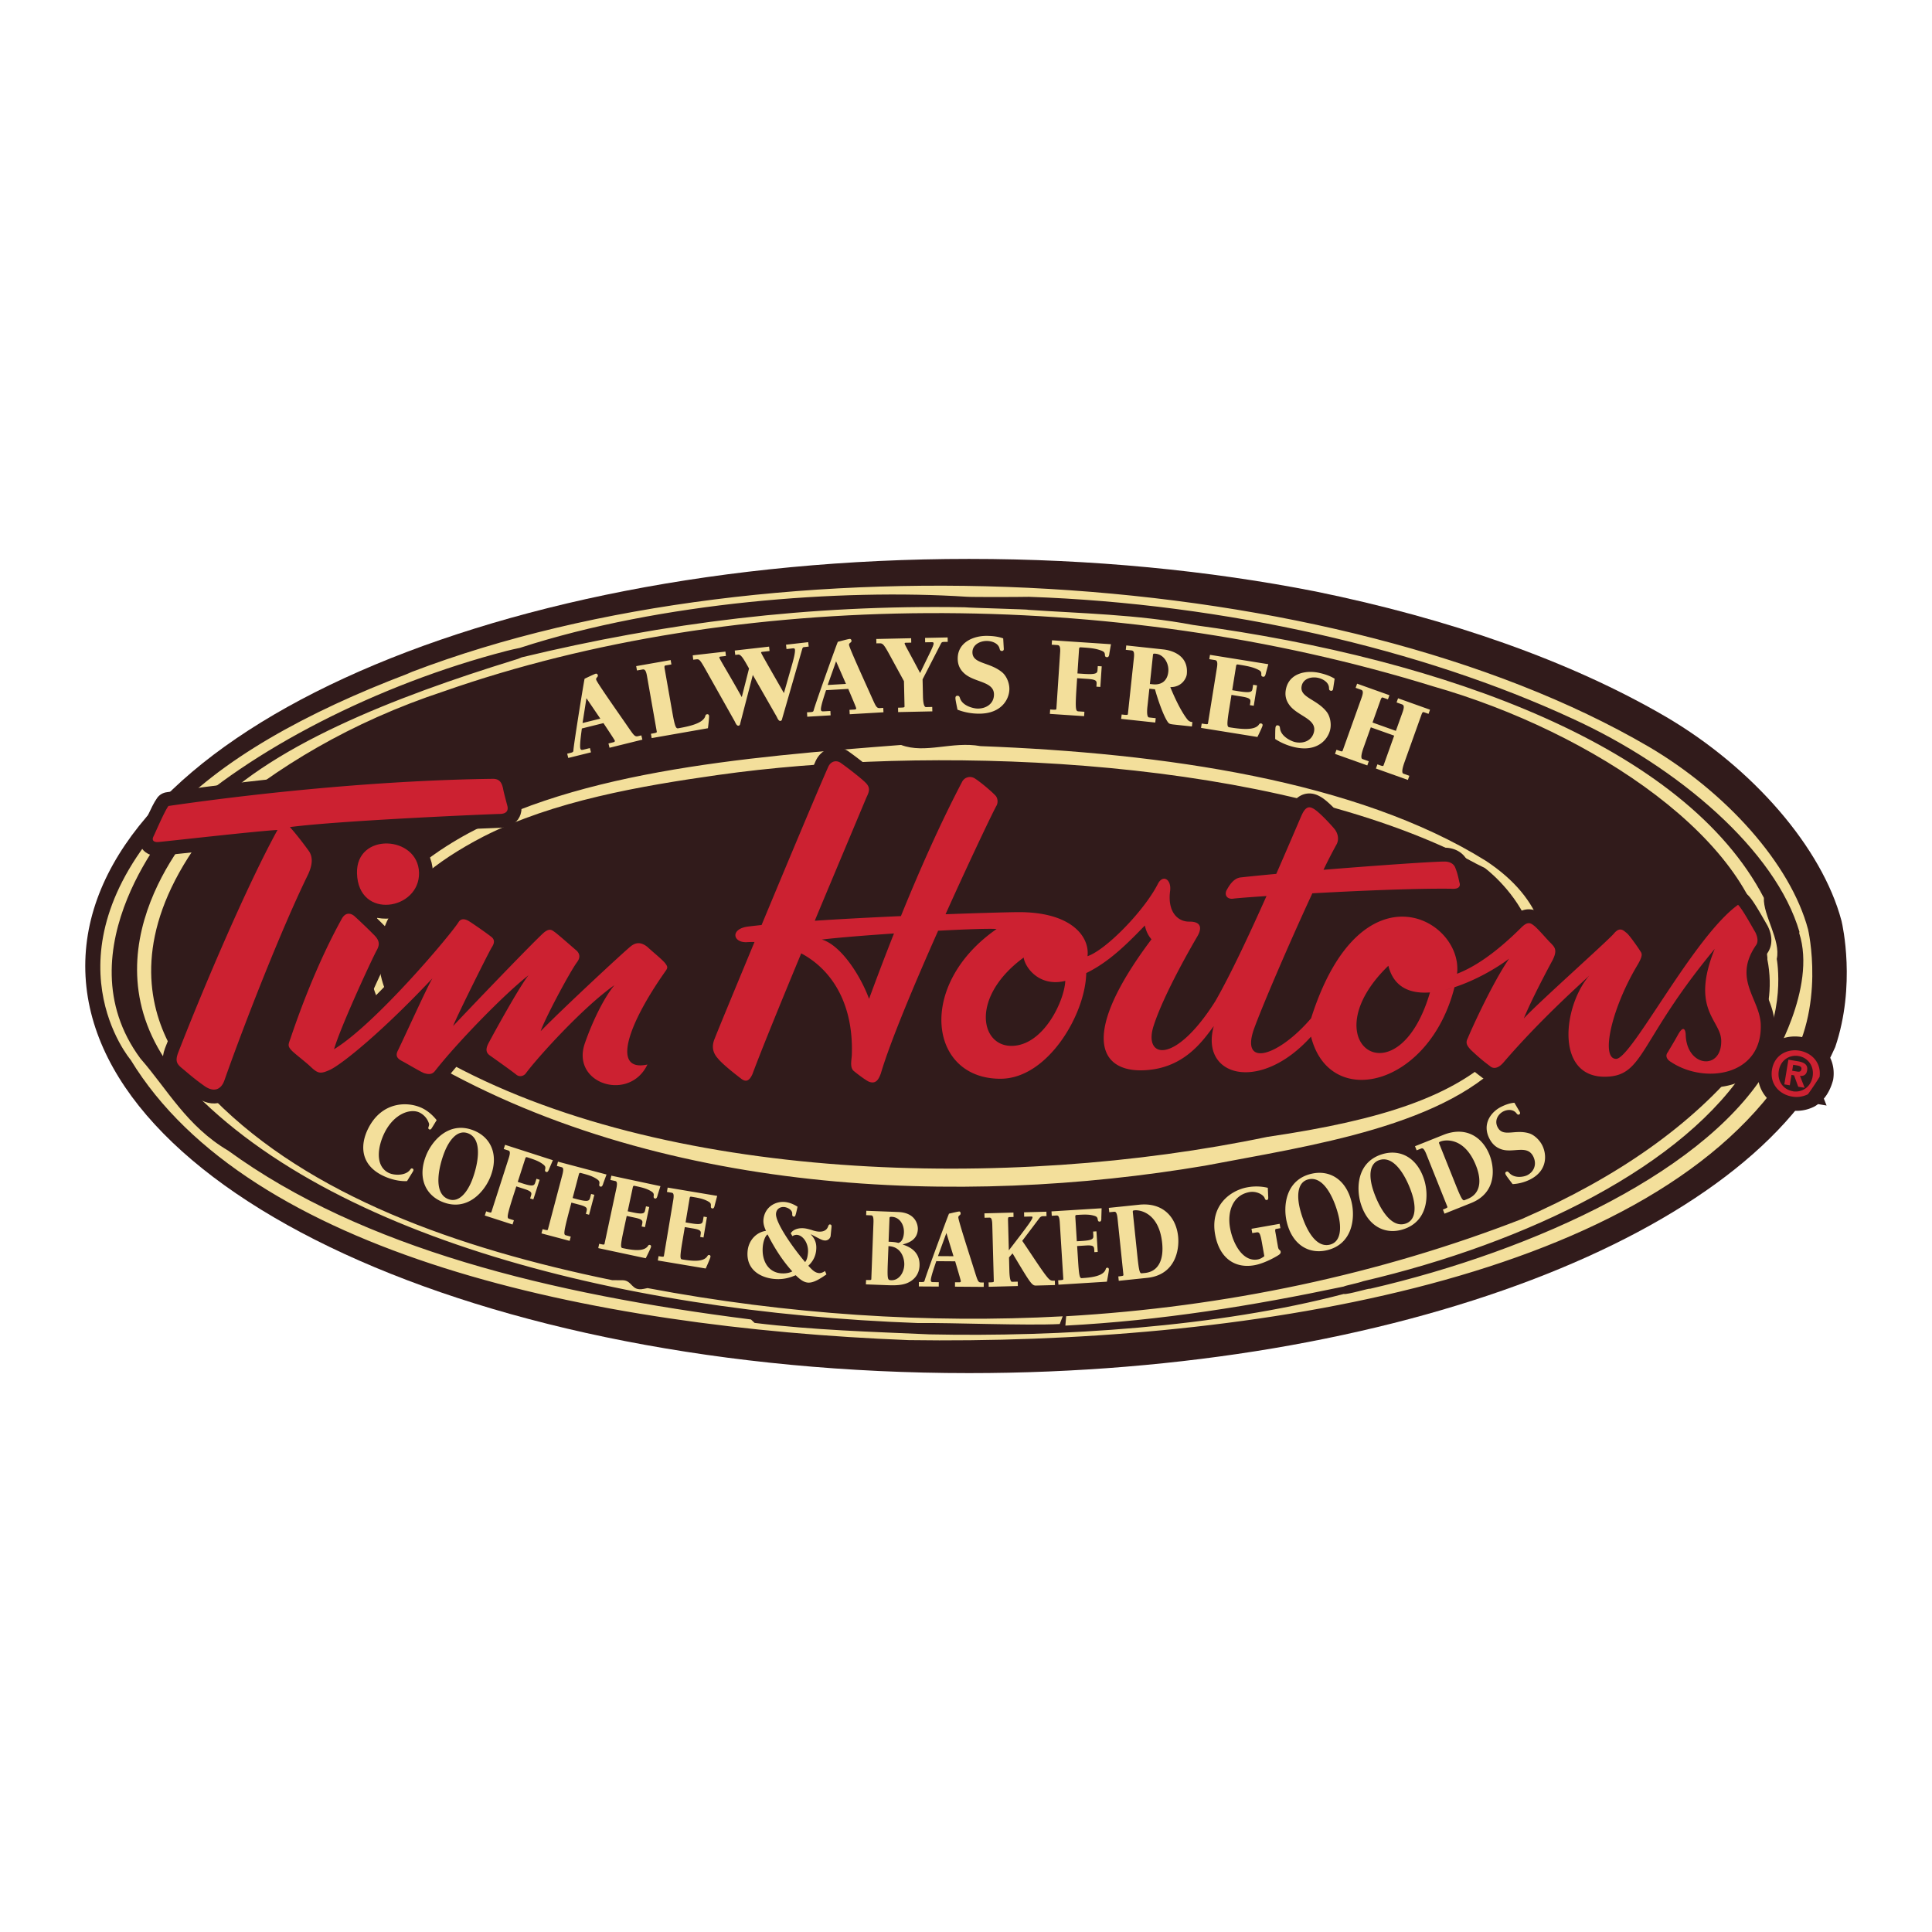
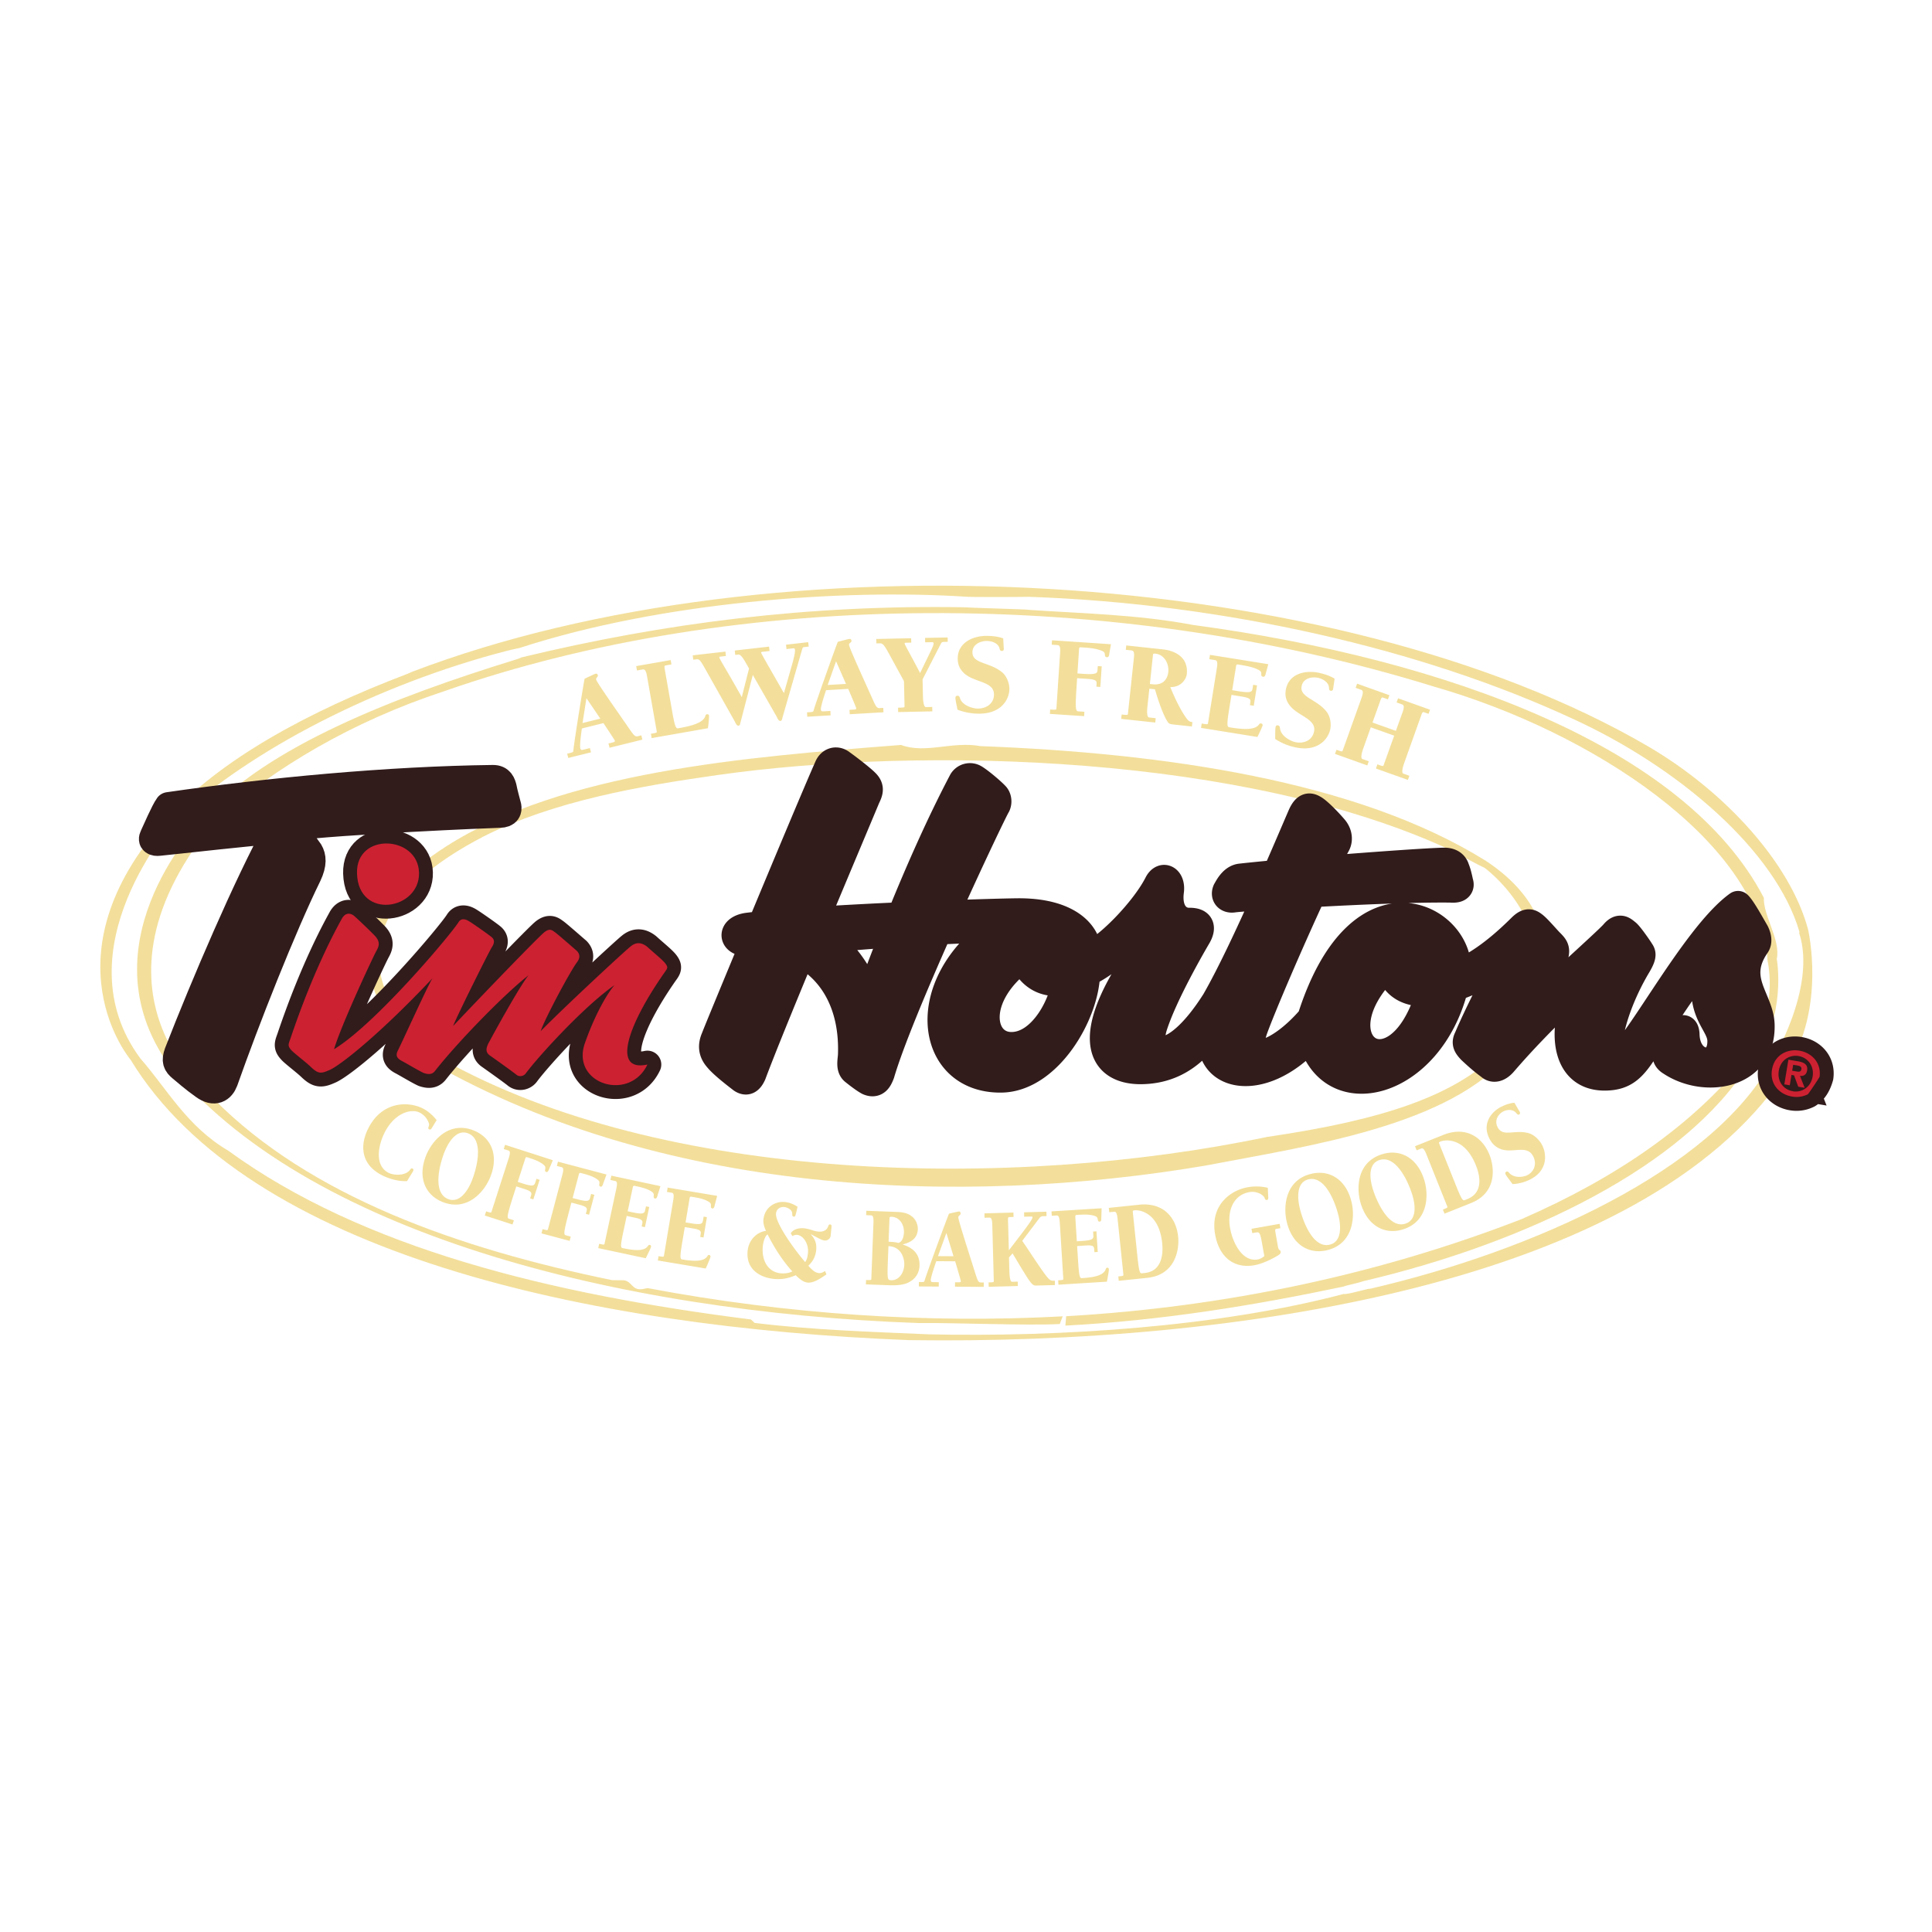
<svg xmlns="http://www.w3.org/2000/svg" width="2500" height="2500" viewBox="0 0 192.756 192.756">
  <path fill-rule="evenodd" clip-rule="evenodd" fill="#fff" d="M0 0h192.756v192.756H0V0z" />
-   <path d="M183.1 104.467c2.088-6.153.717-12.213.643-12.524-.008-.034-.014-.067-.025-.104-1.936-7.241-8.805-15.214-17.498-20.318-9.6-5.604-21.688-9.799-34.955-12.509-10.621-2.091-22.311-3.25-34.584-3.25-48.673 0-88.175 18.197-88.175 40.616 0 22.42 39.502 40.617 88.175 40.617 42.657 0 78.27-13.978 86.419-32.528z" fill-rule="evenodd" clip-rule="evenodd" fill="#311b1b" />
  <path d="M178.088 107.1c-14.094 21.082-55.141 27.085-87.417 26.604-31.941-1.256-65.863-8.634-77.633-27.959 0 0-8.75-10.288 3.497-23.973 5.362-5.979 14.185-10.766 24.061-14.522l.525-.228c36.163-13.792 92.174-10.737 123.356 7.468 7.75 4.549 14.17 11.712 15.914 18.238 0 0 1.846 7.875-2.166 13.963l-.137.409zM64.606 128.513c13.96 2.635 27.998 3.545 41.421 2.817l-.297.769c-3.375.169-10.719-.142-14.167-.1-29.858-1.084-61.21-8.949-74.807-25.934l-.328-.424c-7.945-12.105 3.834-23.975 3.834-23.975 6.159-7.182 19.444-12.226 30.978-15.792l.432-.135.374-.155c14.314-3.452 28.636-5.263 44.193-4.995.606.06 6.567.208 6.301.25 5.146.358 10.934.456 16.488 1.512 25.273 3.396 49.111 12.154 56.955 27.227-.086 1.745 1.701 4.229 1.285 6.095 0 0 1.049 5.605-2.336 10.306l-.449.15c-6.314 10.183-22.094 17.866-38.467 21.695-.586.213-1.725.416-1.957.535-9.064 1.914-18.209 3.396-27.766 3.898l.078-.936c15.908-.919 31.227-4.174 45.449-9.693 9.682-4.227 17.006-9.438 22.1-15.655 0 0 3.592-4.387 2.41-10.252l.002-.173C175.33 83.925 158.867 73.01 143 68.483c-32.053-9.925-69.528-9.731-98.671.475-9.419 3.104-16.835 7.656-22.603 12.603C7 99.09 21.35 109.667 21.35 109.667c9.565 9.656 24.251 14.875 39.731 18.056l1.066.005c.959.037.843 1.12 2.069.864l.39-.079zm28.111 4.616c12.978.276 28.751-.713 41.347-4.03.346.095 2.717-.635 2.604-.512 16.553-3.834 34.1-11.902 40.025-22.563 0 0 4.598-7.416 2.814-12.93l.023-.124c-2.355-8.079-12.061-16.448-22.689-21.289-14.945-6.924-34.588-11.457-54.168-12.136-1.047.023-5.733.036-6.247-.008-12.463-.81-30.492.521-44.568 5.106l-.674.145-.606.146c-12.902 3.332-25.691 9.915-33.151 16.957 0 0-11.47 12.82-3.419 23.715 2.684 3.067 4.64 6.771 8.763 9.196 13.383 9.739 32.143 14.312 52.154 16.843l.364.343c5.995.726 11.581.88 17.428 1.141z" fill-rule="evenodd" clip-rule="evenodd" fill="#f3df9b" />
  <path d="M150.75 104.991c-6.078 7.389-20.178 9.324-30.549 11.313-24.065 4.066-54.71 3.127-78.43-11.011 0 0-12.894-10.869 2.756-20.856 11.646-7.439 29.784-8.91 45.373-10.113 2.428.914 5.107-.399 7.921.117 18.211.686 37.578 3.439 50.412 11.437 11.896 7.832 2.517 19.113 2.517 19.113zm-2.609-18.39c-1.17-.557-2.25-1.197-3.381-1.775-20.383-9.497-52.44-10.433-73.123-7.507-7.729 1.095-16.38 2.586-23.363 6.121-20.819 10.779-4.201 22.213-4.201 22.213 22.076 12.392 56.695 13.147 82.369 7.774 11.643-1.705 18.615-4.093 23.062-8.44 9.383-10.513-1.363-18.386-1.363-18.386z" fill-rule="evenodd" clip-rule="evenodd" fill="#f3df9b" />
  <path d="M175.672 102.251c-.072-2.599-2.801-4.503-.504-7.906.275-.336.207-.831-.035-1.327-.359-.606-1.318-2.363-1.729-2.745-4.463 3.209-10.617 15.351-12.156 15.369-1.592.021-.477-5.028 2.135-9.38.652-1.114.369-1.166.189-1.496-.178-.273-1.01-1.479-1.299-1.698-.291-.217-.645-.656-1.252.07-.605.727-7.553 6.902-8.988 8.469.746-1.836 2.371-4.898 2.857-5.791.543-1.058.193-1.332-.16-1.713-.352-.328-1.35-1.533-1.754-1.804-.35-.274-.639-.325-1.246.292-2.658 2.635-4.729 3.932-6.361 4.562.648-5.432-9.584-11.225-14.562 4.444-3.254 3.803-7.033 4.956-5.719 1.121.781-2.186 3.574-8.706 5.846-13.593 4.721-.26 10.426-.501 13.801-.455.451.034.713-.025.838-.19.088-.113.098-.266.029-.451l.004.021c-.121-.612-.246-1.071-.387-1.404l.006.016c-.129-.454-.541-.709-1.131-.705-1.393.018-6.885.403-12.049.823a50.65 50.65 0 0 1 1.305-2.536c.27-.5.139-1.11-.215-1.546-.41-.493-1.584-1.752-2.104-2.023-.461-.268-.799-.154-1.176.679-.529 1.223-1.439 3.365-2.52 5.832-1.383.128-2.604.25-3.529.353-.746.067-1.184.847-1.393 1.221l-.051.085-.004.008-.004.01c-.094.232-.08.446.047.604.133.16.363.232.641.193.283-.044 1.527-.142 3.316-.261-1.678 3.76-3.582 7.842-5.105 10.49-4.09 6.472-7.24 5.68-6.137 2.399 1.051-3.221 3.879-8.071 4.367-8.908.379-.668.475-1.445-.834-1.429-1.137.015-2.191-.968-1.906-3.074.139-1.164-.729-1.651-1.215-.705-1.35 2.674-5.168 6.594-7.027 7.228.23-1.94-1.604-4.464-7.064-4.394-1.268.016-3.904.09-7.1.208 2.534-5.635 4.859-10.479 5.102-10.864.16-.335.09-.776-.143-.996-.41-.437-1.516-1.363-2.039-1.688a.878.878 0 0 0-1.243.291c-2.199 4.186-4.276 8.875-6.129 13.442-2.877.129-5.888.286-8.596.464 2.269-5.437 4.413-10.518 5.151-12.293.271-.557.428-.947-.039-1.439-.47-.491-1.979-1.636-2.446-1.962-.464-.382-1.086-.262-1.352.406-.983 2.214-3.969 9.341-6.621 15.714a74.5 74.5 0 0 0-1.368.155c-1.814.245-1.491 1.68-.015 1.551.229-.01.454-.015.679-.012-2.111 5.078-3.855 9.307-3.945 9.571-.32.722-.302 1.386.286 2.043.529.659 2.039 1.802 2.387 2.072.408.273.746.215 1.068-.509.888-2.389 2.823-7.122 4.864-12.042 3.155 1.677 5.249 5.171 5.045 10.203-.042.552-.194 1.218.214 1.546.405.327 1.045.817 1.45 1.034.749.322 1.02-.235 1.231-.79.931-3.163 3.339-8.895 5.72-14.251 2.802-.15 5.139-.229 5.834-.172-8.04 5.581-6.758 15.027.465 14.938 4.66-.059 8.404-6.445 8.477-10.541 2.266-1.106 4.041-2.875 5.848-4.746.062.276.191.829.66 1.376-7.137 9.496-5.215 13.124-1.008 13.072 4.211-.054 6.123-2.954 7.225-4.407-1.4 5.053 4.619 6.694 9.703 1.043 1.85 7.388 11.795 4.998 14.312-4.929 2.045-.668 4.1-1.83 5.449-2.847-1.754 2.568-3.896 7.354-4.111 7.91-.271.503-.092.776.318 1.215.469.436 1.051.98 1.867 1.579.348.327.859.269 1.412-.402 3.859-4.475 7.859-7.958 8.525-8.63-2.648 3.076-3.422 10.17 1.586 10.107 3.926-.051 3.26-3.526 10.918-12.754-2.451 6.063.592 7.075.648 9.124.082 3.04-3.455 2.699-3.543-.565-.014-.443-.199-.993-.742-.046-.488.89-.816 1.394-1.033 1.782-.277.336-.152.721.312.991 3.362 2.23 9.089 1.385 8.952-3.707zm-88.964-2.596c-.921-2.478-2.88-5.388-4.715-5.917 1.628-.193 4.363-.415 7.199-.606a273.533 273.533 0 0 0-2.484 6.523zm14.241 4.692c-3.188.041-4.119-4.929 1.182-8.812.139.993 1.559 2.965 4.154 2.328-.096 2.019-2.181 6.445-5.336 6.484zm37.569-7.995c.539 2.166 2.184 2.816 4.152 2.661-3.238 11.086-12.012 4.949-4.152-2.661zm5.64 2.416c.254-.062.506-.134.764-.214a7.304 7.304 0 0 1-.764.214z" fill-rule="evenodd" clip-rule="evenodd" fill="#311b1b" />
  <path d="M175.672 102.251c-.072-2.599-2.801-4.503-.504-7.906.275-.336.207-.831-.035-1.327-.359-.606-1.318-2.363-1.729-2.745-4.463 3.209-10.617 15.351-12.156 15.369-1.592.021-.477-5.028 2.135-9.38.652-1.114.369-1.166.189-1.496-.178-.273-1.01-1.479-1.299-1.698-.291-.217-.645-.656-1.252.07-.605.727-7.553 6.902-8.988 8.469.746-1.836 2.371-4.898 2.857-5.791.543-1.058.193-1.332-.16-1.713-.352-.328-1.35-1.533-1.754-1.804-.35-.274-.639-.325-1.246.292-2.658 2.635-4.729 3.932-6.361 4.562.648-5.432-9.584-11.225-14.562 4.444-3.254 3.803-7.033 4.956-5.719 1.121.781-2.186 3.574-8.706 5.846-13.593 4.721-.26 10.426-.501 13.801-.455.451.034.713-.025.838-.19.088-.113.098-.266.029-.451l.004.021c-.121-.612-.246-1.071-.387-1.404l.006.016c-.129-.454-.541-.709-1.131-.705-1.393.018-6.885.403-12.049.823a50.65 50.65 0 0 1 1.305-2.536c.27-.5.139-1.11-.215-1.546-.41-.493-1.584-1.752-2.104-2.023-.461-.268-.799-.154-1.176.679-.529 1.223-1.439 3.365-2.52 5.832-1.383.128-2.604.25-3.529.353-.746.067-1.184.847-1.393 1.221l-.051.085-.004.008-.004.01c-.094.232-.08.446.047.604.133.16.363.232.641.193.283-.044 1.527-.142 3.316-.261-1.678 3.76-3.582 7.842-5.105 10.49-4.09 6.472-7.24 5.68-6.137 2.399 1.051-3.221 3.879-8.071 4.367-8.908.379-.668.475-1.445-.834-1.429-1.137.015-2.191-.968-1.906-3.074.139-1.164-.729-1.651-1.215-.705-1.35 2.674-5.168 6.594-7.027 7.228.23-1.94-1.604-4.464-7.064-4.394-1.268.016-3.904.09-7.1.208 2.534-5.635 4.859-10.479 5.102-10.864.16-.335.09-.776-.143-.996-.41-.437-1.516-1.363-2.039-1.688a.878.878 0 0 0-1.243.291c-2.199 4.186-4.276 8.875-6.129 13.442-2.877.129-5.888.286-8.596.464 2.269-5.437 4.413-10.518 5.151-12.293.271-.557.428-.947-.039-1.439-.47-.491-1.979-1.636-2.446-1.962-.464-.382-1.086-.262-1.352.406-.983 2.214-3.969 9.341-6.621 15.714a74.5 74.5 0 0 0-1.368.155c-1.814.245-1.491 1.68-.015 1.551.229-.01.454-.015.679-.012-2.111 5.078-3.855 9.307-3.945 9.571-.32.722-.302 1.386.286 2.043.529.659 2.039 1.802 2.387 2.072.408.273.746.215 1.068-.509.888-2.389 2.823-7.122 4.864-12.042 3.155 1.677 5.249 5.171 5.045 10.203-.042.552-.194 1.218.214 1.546.405.327 1.045.817 1.45 1.034.749.322 1.02-.235 1.231-.79.931-3.163 3.339-8.895 5.72-14.251 2.802-.15 5.139-.229 5.834-.172-8.04 5.581-6.758 15.027.465 14.938 4.66-.059 8.404-6.445 8.477-10.541 2.266-1.106 4.041-2.875 5.848-4.746.062.276.191.829.66 1.376-7.137 9.496-5.215 13.124-1.008 13.072 4.211-.054 6.123-2.954 7.225-4.407-1.4 5.053 4.619 6.694 9.703 1.043 1.85 7.388 11.795 4.998 14.312-4.929 2.045-.668 4.1-1.83 5.449-2.847-1.754 2.568-3.896 7.354-4.111 7.91-.271.503-.092.776.318 1.215.469.436 1.051.98 1.867 1.579.348.327.859.269 1.412-.402 3.859-4.475 7.859-7.958 8.525-8.63-2.648 3.076-3.422 10.17 1.586 10.107 3.926-.051 3.26-3.526 10.918-12.754-2.451 6.063.592 7.075.648 9.124.082 3.04-3.455 2.699-3.543-.565-.014-.443-.199-.993-.742-.046-.488.89-.816 1.394-1.033 1.782-.277.336-.152.721.312.991 3.362 2.23 9.089 1.385 8.952-3.707m-88.964-2.596c-.921-2.478-2.88-5.388-4.715-5.917 1.628-.193 4.363-.415 7.199-.606a273.533 273.533 0 0 0-2.484 6.523m14.241 4.692c-3.188.041-4.119-4.929 1.182-8.812.139.993 1.559 2.965 4.154 2.328-.096 2.019-2.181 6.445-5.336 6.484m37.569-7.995c.539 2.166 2.184 2.816 4.152 2.661-3.238 11.086-12.012 4.949-4.152-2.661m5.64 2.416c.254-.062.506-.134.764-.214a7.304 7.304 0 0 1-.764.214" fill="none" stroke="#311b1b" stroke-width="2.766" stroke-linecap="round" stroke-linejoin="round" stroke-miterlimit="2.613" />
  <path d="M16.805 80.413c10.002-1.451 21.98-2.581 32.37-2.709.75-.008.906.513 1.012.947.056.364.34 1.386.449 1.819.054.317-.005.728-.779.738-.797.01-15.981.655-20.935 1.311.702.766 1.628 2.01 1.943 2.461.296.501.384 1.182-.148 2.307-2.554 5.21-6.218 14.515-8.35 20.563-.287.759-.952 1.244-2.028.46-1.103-.785-1.704-1.348-2.232-1.775-.48-.403-.627-.697-.345-1.477 2.652-6.807 6.93-16.807 9.924-22.251-1.897.093-10.221 1.04-11.836 1.197-.397.049-.776-.083-.531-.565.243-.502 1.079-2.474 1.486-3.026z" fill-rule="evenodd" clip-rule="evenodd" fill="#311b1b" />
  <path d="M16.805 80.413c10.002-1.451 21.98-2.581 32.37-2.709.75-.008.906.513 1.012.947.056.364.34 1.386.449 1.819.054.317-.005.728-.779.738-.797.01-15.981.655-20.935 1.311.702.766 1.628 2.01 1.943 2.461.296.501.384 1.182-.148 2.307-2.554 5.21-6.218 14.515-8.35 20.563-.287.759-.952 1.244-2.028.46-1.103-.785-1.704-1.348-2.232-1.775-.48-.403-.627-.697-.345-1.477 2.652-6.807 6.93-16.807 9.924-22.251-1.897.093-10.221 1.04-11.836 1.197-.397.049-.776-.083-.531-.565.243-.502 1.079-2.474 1.486-3.026" fill="none" stroke="#311b1b" stroke-width="2.766" stroke-linecap="round" stroke-linejoin="round" stroke-miterlimit="2.613" />
  <path d="M35.617 87.132c-.113-4.126 6.087-3.792 6.19-.074.101 3.739-6.063 4.773-6.19.074z" fill-rule="evenodd" clip-rule="evenodd" fill="#311b1b" />
  <path d="M35.617 87.132c-.113-4.126 6.087-3.792 6.19-.074.101 3.739-6.063 4.773-6.19.074" fill="none" stroke="#311b1b" stroke-width="2.766" stroke-linecap="round" stroke-linejoin="round" stroke-miterlimit="2.613" />
  <path d="M37.333 93.294c.7.7.455 1.156.186 1.641-.537 1.033-3.548 7.524-4.19 9.747 4.198-2.562 11.764-11.577 12.435-12.704.227-.344.604-.325 1.009-.08.38.222 2.08 1.412 2.32 1.636.191.181.317.478-.044 1.007-.315.526-3.383 6.655-3.842 7.824 2.962-3.139 8.572-8.957 9.124-9.375.553-.416.769-.167 1.059.034.286.201 1.919 1.641 2.162 1.842.191.204.436.566.029 1.118-.77 1.037-3.311 5.837-3.633 6.89 2.304-2.356 8.388-7.997 8.984-8.461.576-.464 1.118-.379 1.67.07.529.495 1.489 1.259 1.781 1.643.292.385.225.476-.093.914-3.703 5.292-5.265 9.942-1.696 9.168-1.798 3.786-7.69 1.92-6.229-2.157.849-2.428 2.008-4.657 2.939-5.762-3.153 2.206-7.731 7.281-8.861 8.824-.228.276-.648.349-.935.102-.503-.403-2.178-1.59-2.658-1.929-.525-.382-.281-.907-.012-1.39.266-.507 3.014-5.535 3.899-6.596-2.364 1.832-7.042 6.634-9.31 9.514-.271.369-.599.418-1.143.242-.499-.222-1.714-.959-2.191-1.205-.451-.244-.694-.513-.358-1.112.998-2.09 2.99-6.491 3.416-7.137-5.174 5.493-9.032 8.552-10.187 9.114-.927.423-1.186.426-1.858-.181-.555-.542-1.466-1.216-1.946-1.665-.485-.495-.415-.611-.175-1.274 2.407-7.148 4.758-11.262 5.114-11.927.379-.689.9-.56 1.236-.29a52.495 52.495 0 0 1 1.998 1.915z" fill-rule="evenodd" clip-rule="evenodd" fill="#311b1b" />
  <path d="M37.333 93.294c.7.7.455 1.156.186 1.641-.537 1.033-3.548 7.524-4.19 9.747 4.198-2.562 11.764-11.577 12.435-12.704.227-.344.604-.325 1.009-.08.38.222 2.08 1.412 2.32 1.636.191.181.317.478-.044 1.007-.315.526-3.383 6.655-3.842 7.824 2.962-3.139 8.572-8.957 9.124-9.375.553-.416.769-.167 1.059.034.286.201 1.919 1.641 2.162 1.842.191.204.436.566.029 1.118-.77 1.037-3.311 5.837-3.633 6.89 2.304-2.356 8.388-7.997 8.984-8.461.576-.464 1.118-.379 1.67.07.529.495 1.489 1.259 1.781 1.643.292.385.225.476-.093.914-3.703 5.292-5.265 9.942-1.696 9.168-1.798 3.786-7.69 1.92-6.229-2.157.849-2.428 2.008-4.657 2.939-5.762-3.153 2.206-7.731 7.281-8.861 8.824-.228.276-.648.349-.935.102-.503-.403-2.178-1.59-2.658-1.929-.525-.382-.281-.907-.012-1.39.266-.507 3.014-5.535 3.899-6.596-2.364 1.832-7.042 6.634-9.31 9.514-.271.369-.599.418-1.143.242-.499-.222-1.714-.959-2.191-1.205-.451-.244-.694-.513-.358-1.112.998-2.09 2.99-6.491 3.416-7.137-5.174 5.493-9.032 8.552-10.187 9.114-.927.423-1.186.426-1.858-.181-.555-.542-1.466-1.216-1.946-1.665-.485-.495-.415-.611-.175-1.274 2.407-7.148 4.758-11.262 5.114-11.927.379-.689.9-.56 1.236-.29a52.495 52.495 0 0 1 1.998 1.915" fill="none" stroke="#311b1b" stroke-width="2.766" stroke-linecap="round" stroke-linejoin="round" stroke-miterlimit="2.613" />
  <path d="M178.568 108.279l-.545-.091.406-2.464.949.16c.656.11 1.012.356.918.919-.074.454-.373.572-.713.539l.469 1.187-.643-.108-.416-1.133-.258-.044-.167 1.035zm2.971-.837a28.245 28.245 0 0 1-1.16 1.731 2.533 2.533 0 0 1-1.592.23c-1.252-.212-2.234-1.241-1.994-2.687.238-1.444 1.492-2.098 2.746-1.889 1.225.21 2.193 1.21 2 2.615zm-2.25-.534c.242.042.395.016.439-.255.041-.255-.238-.319-.445-.356l-.379-.062-.098.591.483.082zm.162-1.545c-.934-.157-1.807.415-1.979 1.468-.174 1.054.467 1.89 1.402 2.039l-.002.008c.912.152 1.805-.426 1.975-1.477.174-1.052-.486-1.885-1.396-2.038z" fill-rule="evenodd" clip-rule="evenodd" fill="#311b1b" />
  <path d="M178.568 108.279l-.545-.091.406-2.464.949.16c.656.11 1.012.356.918.919-.074.454-.373.572-.713.539l.469 1.187-.643-.108-.416-1.133-.258-.044-.167 1.035zm.721-1.371c.242.042.396.015.439-.255.039-.254-.238-.319-.445-.356l-.379-.062-.098.591.483.082zm1.09 2.266c.58-.352.945-.956 1.16-1.731.193-1.405-.775-2.405-2-2.613-1.254-.209-2.508.444-2.746 1.889s.742 2.475 1.994 2.687a2.547 2.547 0 0 0 1.592-.232zm-.928-3.811c-.934-.157-1.807.415-1.979 1.468-.174 1.053.467 1.89 1.402 2.039l-.002.008c.912.152 1.805-.426 1.975-1.477.174-1.052-.486-1.885-1.396-2.038z" fill="none" stroke="#311b1b" stroke-width="2.766" stroke-miterlimit="2.613" />
  <path d="M43.16 112.418c-.085.127-.17.341-.338.259-.124-.062-.095-.163-.054-.284.048-.146.062-.218.015-.343a1.849 1.849 0 0 0-.908-1.043c-.906-.449-2.555.085-3.512 2.013-.686 1.386-.965 3.313.418 3.999.5.251 1.652.318 2.124-.299.075-.105.137-.19.26-.129.096.046.106.143.055.245-.072.145-.325.524-.606 1.001-.815.049-1.749-.209-2.454-.56-2.235-1.107-2.224-3.076-1.438-4.66 1.367-2.754 3.99-2.757 5.432-2.042.544.271 1.019.688 1.411 1.18l-.405.663zM44.352 114.929c.408-1.031 1.228-2.299 2.361-1.85 1.562.616.901 3.352.367 4.707-.41 1.028-1.236 2.293-2.368 1.844-1.565-.616-.897-3.349-.36-4.701zm-.183 4.998c2.459.974 4.172-1.034 4.758-2.516.864-2.183.059-3.942-1.675-4.629-2.457-.973-4.162 1.037-4.748 2.521-.864 2.18-.07 3.938 1.665 4.624zM50.759 115.538c.216-.671.066-.718-.072-.764l-.431-.137.134-.419 4.77 1.536-.328.769c-.07.147-.142.465-.328.405-.121-.041-.147-.121-.114-.256.055-.236.003-.327-.151-.461-.426-.344-.88-.504-1.59-.733-.132-.041-.188-.06-.245.116l-.748 2.322.516.166c1.045.338 1.138.186 1.234-.111l.116-.364.317.104-.629 1.956-.318-.101.062-.199c.109-.33.158-.485-.629-.738l-.813-.261-.208.648c-.774 2.399-.736 2.508-.503 2.583l.47.149-.137.421-2.766-.894.134-.418c.432.137.496.16.531.049l1.726-5.368zM56.108 117.2c.181-.682.029-.724-.113-.759l-.437-.116.111-.426 4.844 1.282-.289.784c-.06.152-.114.473-.305.424-.124-.033-.152-.114-.126-.251.044-.239-.015-.325-.175-.451-.443-.322-.906-.457-1.628-.647-.132-.034-.188-.05-.237.129l-.622 2.358.521.137c1.063.281 1.146.123 1.226-.178l.098-.366.322.085-.526 1.989-.322-.088.054-.201c.087-.333.129-.49-.669-.702l-.826-.219-.175.661c-.645 2.436-.604 2.541-.366 2.603l.475.127-.11.426-2.811-.746.111-.423c.436.116.502.132.534.021l1.441-5.453zM61.494 118.572c.147-.688-.007-.72-.152-.751l-.441-.095.093-.429 4.898 1.045-.251.798c-.051.155-.09.478-.284.436-.124-.025-.157-.103-.139-.242.034-.24-.031-.325-.196-.444-.458-.299-.927-.41-1.657-.567-.135-.028-.191-.038-.23.142l-.511 2.385.53.113c1.076.23 1.151.066 1.215-.237l.081-.372.325.07-.429 2.01-.328-.069.044-.204c.072-.338.106-.495-.699-.668l-.836-.179-.302 1.412c-.328 1.524-.315 1.752-.124 1.793.903.193 2.105.402 2.534-.19.06-.093.101-.145.207-.121.095.021.128.098.108.201-.031.135-.367.817-.524 1.127l-4.737-1.011.092-.432c.441.096.511.111.534-.003l1.179-5.518zM67.17 119.736c.116-.694-.039-.72-.183-.743l-.446-.074.071-.434 4.942.828-.214.808c-.046.154-.072.479-.266.446-.124-.021-.163-.098-.15-.234.021-.243-.044-.326-.214-.434-.472-.281-.945-.372-1.683-.494-.134-.022-.193-.033-.224.15l-.403 2.405.534.088c1.084.183 1.151.018 1.203-.289l.065-.377.328.054-.341 2.031-.328-.058.034-.203c.056-.343.085-.503-.731-.638l-.841-.142-.239 1.425c-.259 1.537-.235 1.765-.042 1.799.911.152 2.119.307 2.521-.306.057-.095.096-.146.202-.132.095.019.134.094.116.196-.023.137-.33.837-.472 1.151l-4.777-.8.073-.434c.446.075.513.085.534-.028l.931-5.561zM76.58 123.158c.686 1.345 1.488 2.618 2.469 3.689-.343.188-.812.225-1.172.188-1.244-.123-1.909-1.267-1.772-2.684.036-.355.177-.992.475-1.193zm2.479.173a.746.746 0 0 1 .467-.129c.635.062 1.175.916 1.084 1.814-.034.345-.095.676-.284.9-1.512-1.796-2.98-4.044-2.903-4.836.049-.495.444-.689.826-.653.292.031.802.256.792.671-.005.152.003.269.16.284.078.007.122-.023.147-.101.062-.124.19-.738.225-.885-.38-.248-.826-.432-1.265-.473-.95-.094-2.016.511-2.137 1.742-.041.412.09.797.253 1.137-.919.12-1.727.901-1.834 2.006-.184 1.863 1.28 2.658 2.619 2.789.771.075 1.435-.046 2.178-.368.343.335.733.688 1.2.735.616.059 1.339-.463 1.868-.816l-.144-.34c-.171.124-.397.227-.604.209-.438-.045-.696-.349-1.062-.733.436-.41.722-.905.784-1.548.067-.679-.115-1.128-.525-1.562l.02-.021c.986.514 1.089.581 1.332.606a.55.55 0 0 0 .614-.428l.083-.839c.018-.163.03-.312-.135-.328-.108-.01-.145.067-.186.168-.157.495-.608.578-.999.542a2.624 2.624 0 0 1-.647-.157c-.258-.073-.498-.143-.771-.171-.441-.041-1.032.049-1.324.498l.168.287zM88.641 124.327c1.333.051 1.602 1.297 1.579 1.865-.032.831-.56 1.563-1.295 1.535-.364-.013-.413-.016-.346-1.818l.062-1.582zm-2.225-3.091l.452.018c.147.005.304.01.278.714l-.214 5.639c-.002.113-.072.111-.524.096l-.018.438 2.103.08c.638.023 1.383.042 1.993-.201.679-.275 1.223-.847 1.256-1.747.046-1.236-.767-1.821-1.662-2.098l.003-.023c.603-.162 1.453-.464 1.491-1.527.007-.209-.054-1.634-1.979-1.705l-3.162-.122-.017.438zm2.33.286c.005-.14.152-.122.229-.119.736.028 1.241.718 1.21 1.571-.016.415-.166.955-.562 1.032-.281-.08-.586-.104-.968-.119l.091-2.365zM95.132 125.333l-1.551-.01.841-2.307.71 2.317zm.165.509c.201.684.565 1.902.565 1.981 0 .117-.119.113-.178.113l-.402-.002-.003.438 2.867.021.006-.438-.287-.003c-.283-.002-.332-.198-.619-1.102-.567-1.809-1.636-5.099-1.633-5.388.002-.22.227-.194.227-.39.003-.105-.046-.196-.134-.199-.129 0-.728.147-1.024.214-.119.241-2.243 5.995-2.424 6.64-.041.163-.08.186-.314.184l-.266-.003-.005.442 1.986.012.003-.438-.542-.006c-.137 0-.253 0-.253-.199.003-.379.514-1.774.544-1.891l1.886.014zM100.67 125.452l.033 1.329c.008.231.031 1.109.266 1.104l.57-.016.012.438-2.906.077-.014-.438c.451-.013.521-.013.52-.129L99 122.181c-.018-.708-.174-.703-.322-.697l-.451.01-.012-.438 2.896-.078.01.438-.371.011c-.139.005-.168.005-.182.224l.084 3.097c1.967-2.549 2.363-3.102 2.359-3.3-.004-.08-.053-.077-.23-.075l-.6.016-.01-.438 2.23-.06.01.441-.361.008c-.051.002-.217.006-.359.206l-1.701 2.253c1.043 1.522 2.254 3.444 2.688 3.826.191.169.311.152.564.147l.012.438-1.867.05c-.439.013-.545-.171-2.365-3.21l-.352.402zM105.734 121.958c-.045-.704-.199-.694-.348-.687l-.451.028-.027-.438 5-.312-.025.836c-.012.163.039.483-.158.495-.127.009-.18-.056-.199-.195-.035-.24-.115-.305-.309-.374-.521-.162-1.004-.145-1.746-.099-.137.008-.197.011-.186.197l.15 2.433.539-.033c1.1-.07 1.129-.245 1.107-.556l-.023-.381.334-.021.129 2.055-.334.021-.012-.21c-.023-.343-.033-.505-.857-.453l-.852.055.092 1.439c.098 1.559.168 1.772.365 1.763.922-.06 2.135-.181 2.387-.868.031-.107.057-.167.166-.172.098-.009.152.059.156.162.012.14-.131.888-.197 1.229l-4.834.302-.027-.439c.451-.025.52-.03.512-.146l-.352-5.631zM113.02 120.924c-.014-.15.045-.155.199-.171.471-.049 2.412.215 2.73 3.259.16 1.54-.279 2.844-1.725 2.994l-.311.03c-.197.021-.277-.19-.439-1.744l-.454-4.368zm-1.401 6.864l2.834-.295c2.787-.289 3.23-2.766 3.088-4.134-.193-1.86-1.453-3.417-3.887-3.164l-3.029.315.047.436.449-.046c.146-.016.303-.031.377.671l.584 5.61c.01.115-.059.12-.508.169l.045.438zM126.521 119.218c.021.338.033.475-.119.504-.117.02-.178-.039-.221-.174-.111-.343-.809-.738-1.516-.614-1.693.3-2.225 1.977-1.943 3.571.266 1.515 1.242 3.419 2.76 3.151.242-.042.469-.176.66-.328l-.244-1.375c-.178-1.015-.283-1.043-.582-.991l-.377.066-.078-.431 2.809-.495.074.434-.365.064c-.137.023-.166.029-.148.247l.271 1.539c.072.41.227.265.268.493.027.146-.068.234-.164.309-.07.06-1.34.847-2.471 1.046-1.945.343-3.49-.724-3.906-3.092-.508-2.891 1.541-4.39 3.244-4.688a4.884 4.884 0 0 1 2.016.054l.032.71zM129.678 120.534c-.258-1.079-.316-2.586.869-2.87 1.633-.39 2.662 2.229 3 3.646.26 1.078.307 2.588-.879 2.872-1.635.39-2.652-2.232-2.99-3.648zm2.717 4.2c2.572-.613 2.822-3.241 2.453-4.792-.543-2.283-2.213-3.264-4.027-2.83-2.572.614-2.814 3.238-2.443 4.789.542 2.285 2.202 3.267 4.017 2.833zM136.975 118.657c-.334-1.061-.492-2.559.668-2.924 1.604-.503 2.812 2.037 3.248 3.428.334 1.059.486 2.56-.678 2.926-1.602.504-2.801-2.041-3.238-3.43zm3.005 3.998c2.521-.79 2.59-3.43 2.111-4.949-.703-2.24-2.434-3.103-4.217-2.542-2.521.792-2.578 3.427-2.1 4.949.703 2.238 2.427 3.102 4.206 2.542zM143.592 114.104c-.057-.14-.004-.16.143-.22.439-.176 2.381-.454 3.518 2.39.576 1.438.512 2.81-.842 3.35l-.291.116c-.18.074-.316-.109-.896-1.559l-1.632-4.077zm.527 6.984l2.646-1.058c2.6-1.042 2.35-3.543 1.84-4.82-.695-1.739-2.332-2.89-4.602-1.981l-2.828 1.13.162.408.422-.165c.137-.057.279-.114.543.539l2.096 5.238c.041.108-.023.132-.441.3l.162.409zM151.619 110.922c.055.087.059.214-.045.266-.123.062-.191-.011-.273-.11-.338-.439-.924-.383-1.303-.196-.51.252-.924.882-.592 1.556.537 1.089 1.746.183 3.188.645.486.16 1.018.658 1.287 1.208.461.935.504 2.534-1.24 3.396a4.401 4.401 0 0 1-1.727.452c-.191-.253-.611-.795-.689-.95-.068-.145-.057-.229.068-.289.123-.062.205.039.297.135.549.581 1.482.366 1.771.222.645-.317 1.016-1.053.613-1.873-.59-1.192-1.963-.336-3.143-.705-.572-.183-.975-.552-1.258-1.133-.697-1.409.17-2.611 1.217-3.127.406-.199.84-.361 1.303-.397l.526.9zM59.894 71.699l-1.773.438.388-2.477 1.385 2.039zm.312.446c.4.604 1.117 1.677 1.135 1.754.029.114-.105.147-.172.163l-.462.114.106.428 3.277-.81-.103-.426-.328.08c-.325.08-.429-.098-.98-.89-1.094-1.588-3.128-4.465-3.197-4.746-.054-.214.211-.255.163-.446-.024-.101-.104-.175-.204-.152-.145.036-.795.351-1.115.503-.074.269-1.071 6.457-1.117 7.135-.005.167-.047.201-.315.269l-.305.075.106.426 2.268-.561-.106-.426-.617.153c-.157.038-.292.072-.341-.119-.09-.372.147-1.871.152-1.989l2.155-.535zM67.06 70.961c.269 1.535.374 1.741.604 1.701 1.071-.189 2.475-.483 2.699-1.203.028-.111.052-.173.175-.196.116-.018.184.038.201.142.026.137-.061.903-.108 1.251l-5.613.985-.075-.431c.523-.093.602-.106.583-.22l-.978-5.558c-.122-.694-.304-.661-.475-.632l-.523.093-.078-.434 3.44-.604.075.434-.512.09c-.159.026-.193.034-.177.253l.762 4.329zM80.684 64.509l-.446.052c-.103.013-.149.018-.201.195l-1.993 6.918c-.022.108-.044.238-.183.253-.206.022-.314-.336-.402-.478l-2.351-4.108-1.247 4.808c-.021.108-.042.237-.181.253-.206.023-.317-.336-.402-.478l-2.916-5.184c-.539-.95-.602-.991-.911-.955l-.287.033-.051-.436 3.264-.372.049.436-.529.061c-.046.005-.137.015-.129.084.019.173.767 1.331 2.24 3.958l.723-2.852c-.465-.82-.777-1.424-1.076-1.391l-.3.033-.049-.436 3.425-.39.049.438-.713.08c-.046.005-.139.015-.131.085.013.104 1.285 2.296 2.276 4.033l.857-3.005c.08-.3.279-1.01.243-1.329-.016-.15-.121-.14-.281-.122l-.562.064-.049-.436 2.216-.253.048.441zM84.403 68.235l-1.824.106.836-2.364.988 2.258zm.227.496c.282.668.79 1.854.795 1.936.005.115-.131.123-.201.126l-.473.028.025.439 3.368-.196-.023-.439-.335.021c-.335.019-.405-.175-.802-1.055-.787-1.76-2.258-4.962-2.276-5.251-.01-.22.255-.212.245-.408-.007-.104-.07-.193-.173-.186-.152.008-.846.199-1.189.287-.124.252-2.234 6.152-2.405 6.812-.037.162-.083.188-.359.206l-.312.016.025.441 2.33-.137-.023-.438-.635.036c-.163.011-.302.018-.312-.178-.023-.381.485-1.812.514-1.93l2.216-.13zM94.557 64.037l-.325.005c-.253.007-.276.031-.354.17l-1.832 3.566.037 1.665c.005.232.025 1.109.301 1.104l.625-.015.01.441-3.412.073-.007-.439c.565-.013.647-.013.645-.129l-.057-2.521-1.478-2.707c-.578-1.053-.661-1.074-1.02-1.066l-.252.005-.011-.438 3.479-.075.01.439-.475.01c-.15.002-.184.005-.184.075.003.127.437.834 1.543 2.949.918-1.927 1.354-2.701 1.347-2.954-.003-.129-.093-.126-.279-.122l-.565.01-.01-.438 2.253-.047.011.439zM100.148 64.734c.012.103-.049.217-.188.214-.162-.002-.193-.095-.229-.225-.115-.544-.758-.767-1.256-.774-.67-.013-1.439.353-1.455 1.104-.023 1.212 1.727.97 2.99 2.046.42.366.707 1.055.695 1.667-.021 1.04-.834 2.482-3.123 2.436a5.92 5.92 0 0 1-2.052-.397c-.062-.312-.211-.985-.206-1.161.003-.16.062-.23.222-.228.163.006.196.132.24.262.261.769 1.355 1.009 1.738 1.016.844.017 1.627-.466 1.645-1.377.027-1.332-1.873-1.206-2.907-2.083-.501-.425-.723-.937-.71-1.584.032-1.572 1.582-2.237 2.957-2.209.533.01 1.074.067 1.58.25l.059 1.043zM105.771 65.085c.047-.705-.137-.718-.312-.728l-.529-.036.029-.439 5.883.392-.146.826c-.033.16-.021.484-.252.469-.15-.01-.201-.083-.205-.222-.008-.245-.096-.32-.309-.416-.586-.235-1.152-.287-2.029-.343-.16-.011-.229-.016-.242.167l-.162 2.436.635.042c1.293.085 1.35-.085 1.369-.395l.025-.382.393.025-.137 2.054-.393-.025.014-.209c.023-.346.035-.505-.934-.57l-1.004-.067-.043.681c-.17 2.513-.094 2.611.191 2.629l.578.039-.027.439-3.416-.227.029-.439c.529.037.611.042.621-.075l.373-5.626zM115.035 65.32c.014-.126.117-.113.27-.098.861.093 1.342 1.017 1.256 1.809-.094.886-.666 1.334-1.541 1.241l-.297-.03.312-2.922zm-.363 3.391l.562.061c.258.958.852 2.694 1.297 3.291.133.176.248.188.697.237l1.688.181.049-.437c-.312-.033-.424-.162-.566-.35-.592-.785-1.197-2.059-1.639-3.141 1.195.011 1.609-.934 1.646-1.277.236-2.206-2.096-2.456-2.336-2.482l-3.703-.399-.047.438.529.057c.174.019.357.039.281.738l-.6 5.609c-.014.116-.094.106-.623.049l-.049.437 3.404.366.045-.436-.666-.073c-.275-.028-.184-.903-.156-1.132l.187-1.737zM121.416 66.602c.111-.694-.07-.725-.242-.753l-.523-.083.07-.433 5.818.934-.221.808c-.049.155-.068.48-.295.444-.148-.023-.193-.101-.184-.24.016-.243-.064-.328-.27-.441-.561-.289-1.119-.389-1.986-.529-.16-.025-.229-.039-.258.145l-.387 2.407.627.103c1.277.204 1.354.042 1.402-.268l.059-.377.389.065-.328 2.03-.387-.062.035-.206c.053-.343.078-.503-.881-.656l-.99-.16-.23 1.427c-.248 1.541-.213 1.768.014 1.804 1.072.173 2.494.356 2.943-.253.062-.096.105-.147.232-.127.113.019.16.096.145.199-.023.137-.359.834-.514 1.148l-5.627-.906.068-.434c.527.084.607.098.625-.015l.896-5.571zM133.002 68.747c-.014.103-.098.204-.23.172-.16-.035-.17-.134-.176-.266-.002-.56-.586-.908-1.068-1.019-.656-.153-1.484.046-1.654.779-.273 1.182 1.488 1.306 2.5 2.621.336.444.475 1.177.336 1.773-.234 1.014-1.328 2.255-3.559 1.738a5.997 5.997 0 0 1-1.926-.814c.004-.32-.002-1.01.037-1.18.039-.157.109-.211.266-.174.158.038.162.169.182.304.098.806 1.117 1.267 1.488 1.355.822.188 1.688-.119 1.896-1.008.299-1.296-1.584-1.567-2.414-2.638-.404-.521-.512-1.068-.367-1.698.355-1.533 2.01-1.86 3.352-1.549.52.12 1.035.287 1.492.571l-.155 1.033zM139.939 71.046c.236-.663.062-.725-.102-.785l-.5-.178.148-.416 3.189 1.141-.148.413-.393-.139c-.15-.054-.186-.067-.281.134l-1.727 4.833c-.076.217-.373 1.044-.109 1.138l.596.214-.148.413-3.188-1.138.148-.416c.498.181.576.207.615.098l1.059-2.962-2.332-.831-.723 2.025c-.076.217-.373 1.045-.113 1.138l.633.225-.146.414-3.225-1.151.15-.413c.498.178.576.206.613.098l1.9-5.313c.234-.664.061-.728-.102-.784l-.5-.179.146-.415 3.225 1.151-.15.415-.424-.153c-.152-.054-.186-.066-.281.132l-.832 2.331 2.33.833.672-1.873z" fill-rule="evenodd" clip-rule="evenodd" fill="#f3df9b" />
-   <path d="M175.672 102.251c-.072-2.599-2.801-4.503-.504-7.906.275-.336.207-.831-.035-1.327-.359-.606-1.318-2.363-1.729-2.745-4.463 3.209-10.617 15.351-12.156 15.369-1.592.021-.477-5.028 2.135-9.38.652-1.114.369-1.166.189-1.496-.178-.273-1.01-1.479-1.299-1.698-.291-.217-.645-.656-1.252.07-.605.727-7.553 6.902-8.988 8.469.746-1.836 2.371-4.898 2.857-5.791.543-1.058.193-1.332-.16-1.713-.352-.328-1.35-1.533-1.754-1.804-.35-.274-.639-.325-1.246.292-2.658 2.635-4.729 3.932-6.361 4.562.648-5.432-9.584-11.225-14.562 4.444-3.254 3.803-7.033 4.956-5.719 1.121.781-2.186 3.574-8.706 5.846-13.593 4.721-.26 10.426-.501 13.801-.455.451.034.713-.025.838-.19.088-.113.098-.266.029-.451l.004.021c-.121-.612-.246-1.071-.387-1.404l.006.016c-.129-.454-.541-.709-1.131-.705-1.393.018-6.885.403-12.049.823a50.65 50.65 0 0 1 1.305-2.536c.27-.5.139-1.11-.215-1.546-.41-.493-1.584-1.752-2.104-2.023-.461-.268-.799-.154-1.176.679-.529 1.223-1.439 3.365-2.52 5.832-1.383.128-2.604.25-3.529.353-.746.067-1.184.847-1.393 1.221l-.051.085-.004.008-.004.01c-.094.232-.08.446.047.604.133.16.363.232.641.193.283-.044 1.527-.142 3.316-.261-1.678 3.76-3.582 7.842-5.105 10.49-4.09 6.472-7.24 5.68-6.137 2.399 1.051-3.221 3.879-8.071 4.367-8.908.379-.668.475-1.445-.834-1.429-1.137.015-2.191-.968-1.906-3.074.139-1.164-.729-1.651-1.215-.705-1.35 2.674-5.168 6.594-7.027 7.228.23-1.94-1.604-4.464-7.064-4.394-1.268.016-3.904.09-7.1.208 2.534-5.635 4.859-10.479 5.102-10.864.16-.335.09-.776-.143-.996-.41-.437-1.516-1.363-2.039-1.688a.878.878 0 0 0-1.243.291c-2.199 4.186-4.276 8.875-6.129 13.442-2.877.129-5.888.286-8.596.464 2.269-5.437 4.413-10.518 5.151-12.293.271-.557.428-.947-.039-1.439-.47-.491-1.979-1.636-2.446-1.962-.464-.382-1.086-.262-1.352.406-.983 2.214-3.969 9.341-6.621 15.714a74.5 74.5 0 0 0-1.368.155c-1.814.245-1.491 1.68-.015 1.551.229-.01.454-.015.679-.012-2.111 5.078-3.855 9.307-3.945 9.571-.32.722-.302 1.386.286 2.043.529.659 2.039 1.802 2.387 2.072.408.273.746.215 1.068-.509.888-2.389 2.823-7.122 4.864-12.042 3.155 1.677 5.249 5.171 5.045 10.203-.042.552-.194 1.218.214 1.546.405.327 1.045.817 1.45 1.034.749.322 1.02-.235 1.231-.79.931-3.163 3.339-8.895 5.72-14.251 2.802-.15 5.139-.229 5.834-.172-8.04 5.581-6.758 15.027.465 14.938 4.66-.059 8.404-6.445 8.477-10.541 2.266-1.106 4.041-2.875 5.848-4.746.062.276.191.829.66 1.376-7.137 9.496-5.215 13.124-1.008 13.072 4.211-.054 6.123-2.954 7.225-4.407-1.4 5.053 4.619 6.694 9.703 1.043 1.85 7.388 11.795 4.998 14.312-4.929 2.045-.668 4.1-1.83 5.449-2.847-1.754 2.568-3.896 7.354-4.111 7.91-.271.503-.092.776.318 1.215.469.436 1.051.98 1.867 1.579.348.327.859.269 1.412-.402 3.859-4.475 7.859-7.958 8.525-8.63-2.648 3.076-3.422 10.17 1.586 10.107 3.926-.051 3.26-3.526 10.918-12.754-2.451 6.063.592 7.075.648 9.124.082 3.04-3.455 2.699-3.543-.565-.014-.443-.199-.993-.742-.046-.488.89-.816 1.394-1.033 1.782-.277.336-.152.721.312.991 3.362 2.23 9.089 1.385 8.952-3.707zm-88.964-2.596c-.921-2.478-2.88-5.388-4.715-5.917 1.628-.193 4.363-.415 7.199-.606a273.533 273.533 0 0 0-2.484 6.523zm14.241 4.692c-3.188.041-4.119-4.929 1.182-8.812.139.993 1.559 2.965 4.154 2.328-.096 2.019-2.181 6.445-5.336 6.484zm37.569-7.995c.539 2.166 2.184 2.816 4.152 2.661-3.238 11.086-12.012 4.949-4.152-2.661zm5.64 2.416c.254-.062.506-.134.764-.214a7.304 7.304 0 0 1-.764.214zM16.805 80.413c10.002-1.451 21.98-2.581 32.37-2.709.75-.008.906.513 1.012.947.056.364.34 1.386.449 1.819.054.317-.005.728-.779.738-.797.01-15.981.655-20.935 1.311.702.766 1.628 2.01 1.943 2.461.296.501.384 1.182-.148 2.307-2.554 5.21-6.218 14.515-8.35 20.563-.287.759-.952 1.244-2.028.46-1.103-.785-1.704-1.348-2.232-1.775-.48-.403-.627-.697-.345-1.477 2.652-6.807 6.93-16.807 9.924-22.251-1.897.093-10.221 1.04-11.836 1.197-.397.049-.776-.083-.531-.565.243-.502 1.079-2.474 1.486-3.026z" fill-rule="evenodd" clip-rule="evenodd" fill="#cc2131" />
  <path d="M35.617 87.132c-.113-4.126 6.087-3.792 6.19-.074.101 3.739-6.063 4.773-6.19.074z" fill-rule="evenodd" clip-rule="evenodd" fill="#cc2131" />
  <path d="M37.333 93.294c.7.7.455 1.156.186 1.641-.537 1.033-3.548 7.524-4.19 9.747 4.198-2.562 11.764-11.577 12.435-12.704.227-.344.604-.325 1.009-.08.38.222 2.08 1.412 2.32 1.636.191.181.317.478-.044 1.007-.315.526-3.383 6.655-3.842 7.824 2.962-3.139 8.572-8.957 9.124-9.375.553-.416.769-.167 1.059.034.286.201 1.919 1.641 2.162 1.842.191.204.436.566.029 1.118-.77 1.037-3.311 5.837-3.633 6.89 2.304-2.356 8.388-7.997 8.984-8.461.576-.464 1.118-.379 1.67.07.529.495 1.489 1.259 1.781 1.643.292.385.225.476-.093.914-3.703 5.292-5.265 9.942-1.696 9.168-1.798 3.786-7.69 1.92-6.229-2.157.849-2.428 2.008-4.657 2.939-5.762-3.153 2.206-7.731 7.281-8.861 8.824-.228.276-.648.349-.935.102-.503-.403-2.178-1.59-2.658-1.929-.525-.382-.281-.907-.012-1.39.266-.507 3.014-5.535 3.899-6.596-2.364 1.832-7.042 6.634-9.31 9.514-.271.369-.599.418-1.143.242-.499-.222-1.714-.959-2.191-1.205-.451-.244-.694-.513-.358-1.112.998-2.09 2.99-6.491 3.416-7.137-5.174 5.493-9.032 8.552-10.187 9.114-.927.423-1.186.426-1.858-.181-.555-.542-1.466-1.216-1.946-1.665-.485-.495-.415-.611-.175-1.274 2.407-7.148 4.758-11.262 5.114-11.927.379-.689.9-.56 1.236-.29a52.495 52.495 0 0 1 1.998 1.915zM178.568 108.279l-.545-.091.406-2.464.949.16c.656.11 1.012.356.918.919-.074.454-.373.572-.713.539l.469 1.187-.643-.108-.416-1.133-.258-.044-.167 1.035zm2.971-.837a28.245 28.245 0 0 1-1.16 1.731 2.533 2.533 0 0 1-1.592.23c-1.252-.212-2.234-1.241-1.994-2.687.238-1.444 1.492-2.098 2.746-1.889 1.225.21 2.193 1.21 2 2.615zm-2.25-.534c.242.042.395.016.439-.255.041-.255-.238-.319-.445-.356l-.379-.062-.098.591.483.082zm.162-1.545c-.934-.157-1.807.415-1.979 1.468-.174 1.054.467 1.89 1.402 2.039l-.002.008c.912.152 1.805-.426 1.975-1.477.174-1.052-.486-1.885-1.396-2.038z" fill-rule="evenodd" clip-rule="evenodd" fill="#cc2131" />
</svg>